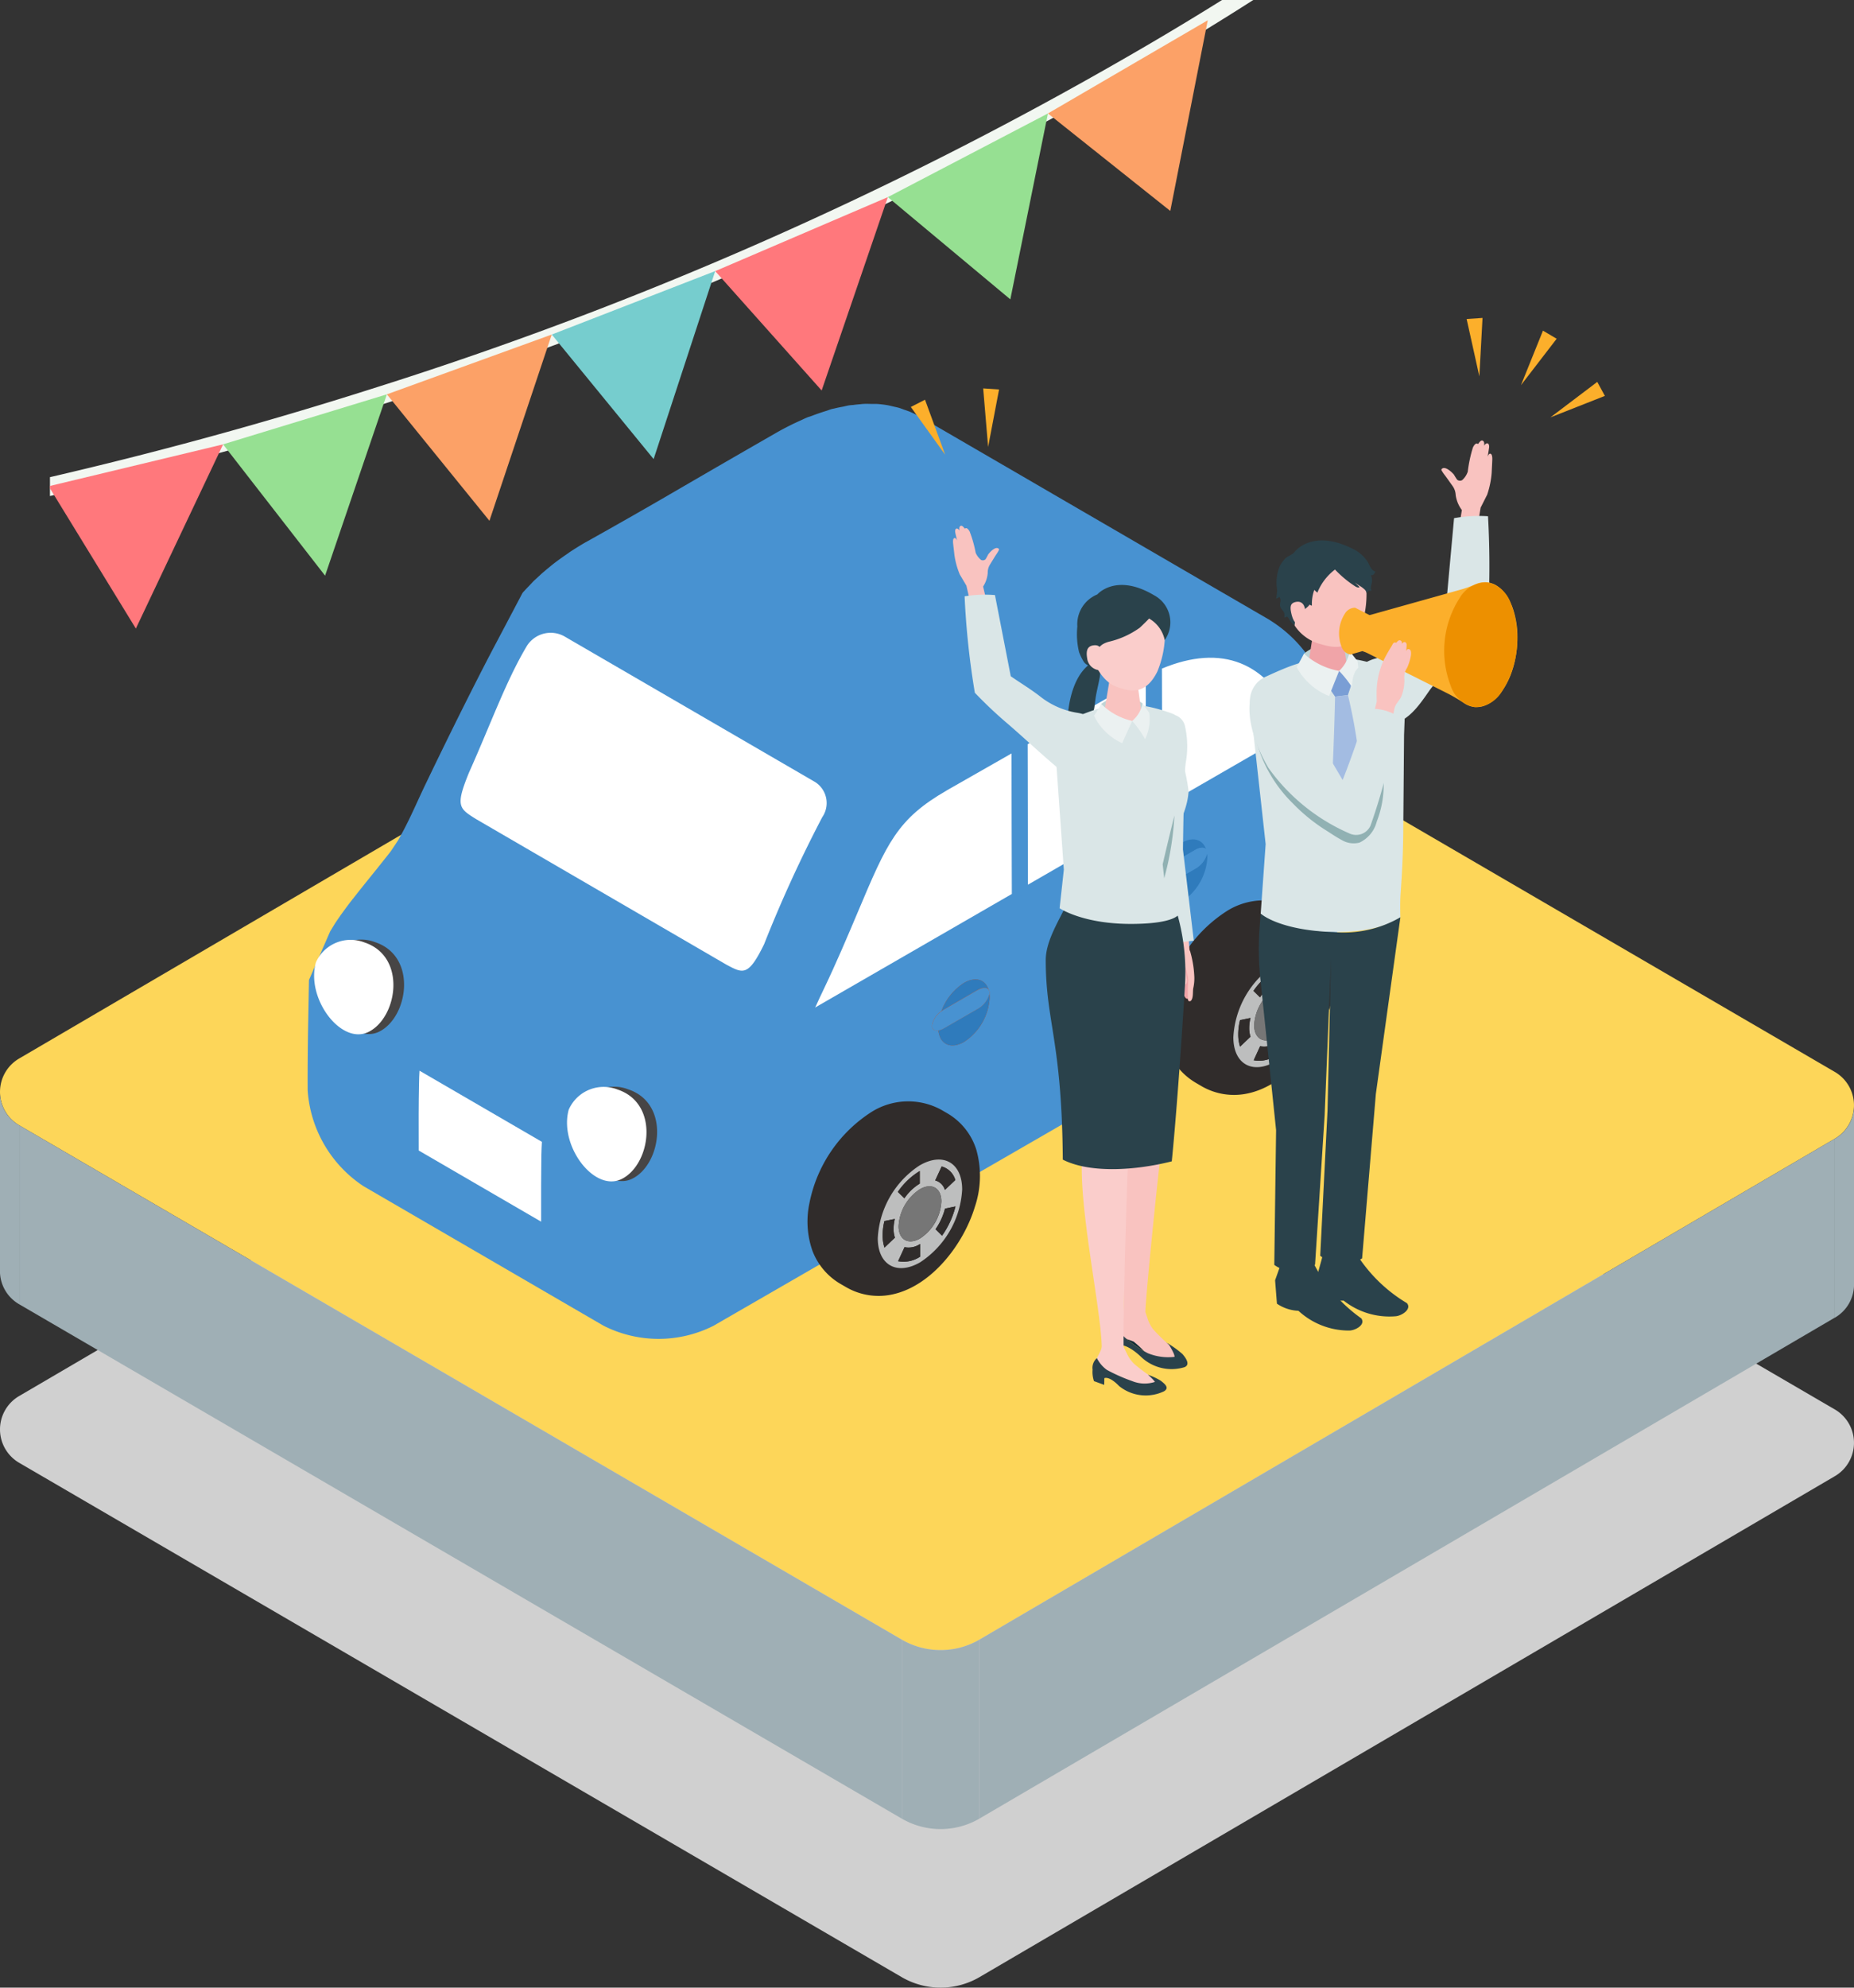
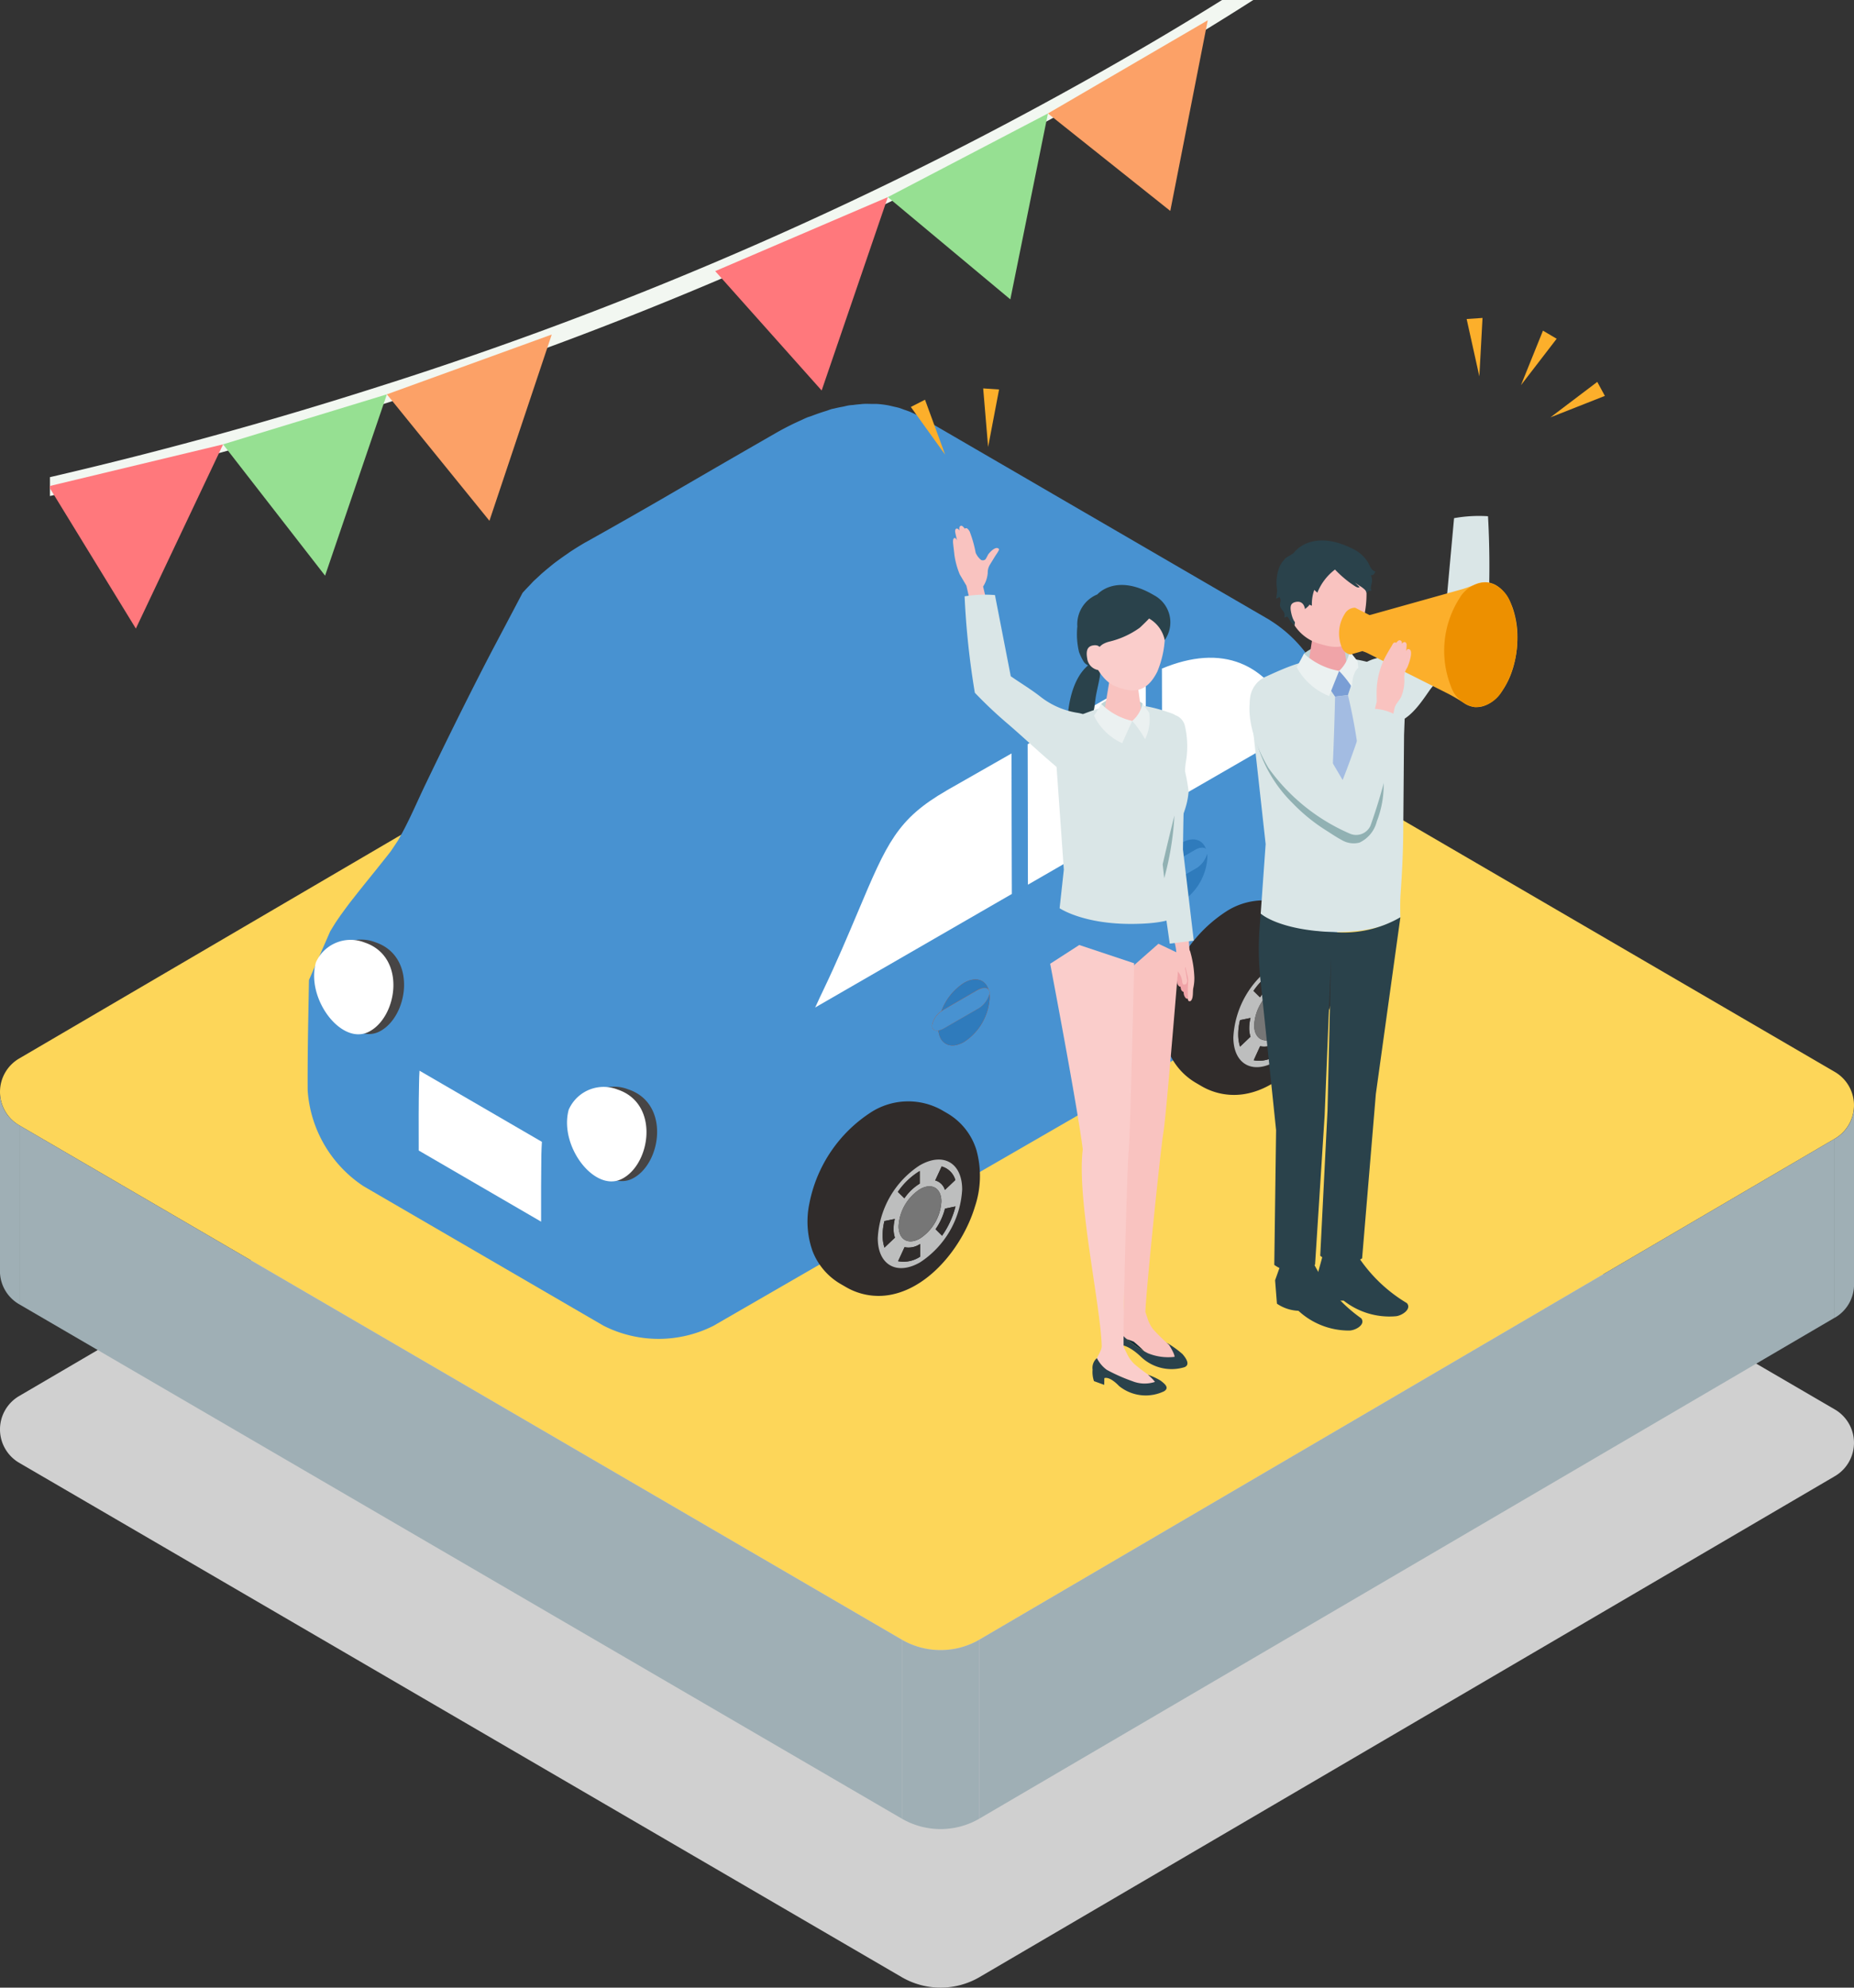
<svg xmlns="http://www.w3.org/2000/svg" width="134" height="143.622" viewBox="0 0 134 143.622">
  <rect x="0" y="0" width="134" height="143.622" fill="#333333" stroke="none" />
  <defs>
    <clipPath id="clip-path">
      <rect id="長方形_2088" data-name="長方形 2088" width="76.04" height="68.919" fill="none" />
    </clipPath>
    <clipPath id="clip-path-2">
      <path id="パス_7693" data-name="パス 7693" d="M106.709,44.416c-2.32,1.34-3.956,2.283-5.444,3.145-.981.571-1.9,1.1-2.893,1.676-1.434.831-3.043,1.745-5.258,2.99-.062.036-.122.068-.182.1C85.908,56.388,85.371,61.5,81.405,69.75A36.113,36.113,0,0,1,78.972,74.5l-.218.291c-3.834,4.869-5.747,6.416-5.845,12-.064,3.293.024,9.422.028,9.744l49.7-28.7c.709-.41.982-1.852.987-3.788v-.107a72.9,72.9,0,0,0-2.608-16c-1.577-3.618-4.161-5.646-7.582-5.646a13.769,13.769,0,0,0-6.727,2.11" transform="translate(-72.885 -42.306)" fill="none" />
    </clipPath>
    <clipPath id="clip-path-4">
      <rect id="長方形_1493" data-name="長方形 1493" width="128.763" height="132.711" fill="none" />
    </clipPath>
  </defs>
  <g id="グループ_3703" data-name="グループ 3703" transform="translate(-787.585 -540.412)">
    <g id="グループ_2921" data-name="グループ 2921" transform="translate(787.585 579.945)">
      <path id="パス_667" data-name="パス 667" d="M555.023,2282.693l61.827-36.2a2.793,2.793,0,0,0,0-4.837l-63.794-37.169a5.585,5.585,0,0,0-5.586,0l-61.827,36.2a2.793,2.793,0,0,0,0,4.837l63.794,37.169A5.584,5.584,0,0,0,555.023,2282.693Z" transform="translate(-484.247 -2179.353)" fill="#d0d0d0" />
      <g id="グループ_470" data-name="グループ 470" transform="translate(0 0)">
        <g id="グループ_451" data-name="グループ 451">
          <g id="グループ_450" data-name="グループ 450" transform="translate(0 0)">
            <path id="パス_537" data-name="パス 537" d="M555.023,2282.693l61.827-36.2a2.793,2.793,0,0,0,0-4.837l-63.794-37.169a5.585,5.585,0,0,0-5.586,0l-61.827,36.2a2.793,2.793,0,0,0,0,4.837l63.794,37.169A5.584,5.584,0,0,0,555.023,2282.693Z" transform="translate(-484.247 -2203.741)" fill="#fdd659" />
          </g>
          <path id="パス_538" data-name="パス 538" d="M554.392,2430.937l-63.794-37.17V2406.7l63.794,37.17Z" transform="translate(-489.202 -2351.985)" fill="#9fafb5" />
          <path id="パス_539" data-name="パス 539" d="M806.137,2434.389l61.827-36.2v12.931l-61.827,36.2Z" transform="translate(-735.361 -2355.438)" fill="#9fafb5" />
          <path id="パス_540" data-name="パス 540" d="M485.643,2398.083a2.767,2.767,0,0,1-1.4-2.417v-12.943a2.768,2.768,0,0,0,1.4,2.429Z" transform="translate(-484.247 -2343.369)" fill="#9fafb5" />
          <path id="パス_541" data-name="パス 541" d="M1087.328,2402.509a2.767,2.767,0,0,0,1.4-2.417v-12.943a2.767,2.767,0,0,1-1.4,2.428Z" transform="translate(-954.725 -2346.822)" fill="#9fafb5" />
          <path id="パス_542" data-name="パス 542" d="M786.319,2575.746v-12.931a5.587,5.587,0,0,1-5.586,0v12.931A5.585,5.585,0,0,0,786.319,2575.746Z" transform="translate(-715.543 -2483.863)" fill="#9fafb5" />
        </g>
      </g>
    </g>
    <g id="グループ_3700" data-name="グループ 3700" transform="translate(809.823 569.59)">
      <g id="グループ_3688" data-name="グループ 3688">
        <g id="グループ_3687" data-name="グループ 3687" clip-path="url(#clip-path)">
          <path id="パス_7684" data-name="パス 7684" d="M73.432,20.33a9.586,9.586,0,0,0-3.874-4.687l.014.006c.012.008,0,0-.03-.02a.349.349,0,0,1-.048-.03s-1.783-1.034-3.972-2.306l-5.554-3.229C57.783,8.793,54.2,6.716,52.02,5.444L48.291,3.279c-2.183-1.27-4-2.324-4.026-2.34L44.239.925a7.17,7.17,0,0,0-.745-.364c-.042-.018-.088-.03-.128-.046-.082-.032-.168-.06-.256-.09C42.985.38,42.865.33,42.735.292s-.283-.066-.421-.1c-.082-.018-.166-.04-.244-.058-.044-.006-.084-.02-.126-.026a7.253,7.253,0,0,0-.839-.1l-.024,0c-.036,0-.144,0-.246,0l-.094,0c-.186,0-.368-.014-.561,0-.1,0-.2.022-.291.026-.144.012-.294.026-.439.048-.108.012-.212.012-.324.032-.142.02-.295.064-.439.094-.194.034-.388.072-.587.122-.08.02-.158.03-.238.052-.116.032-.241.086-.355.122-.356.108-.719.232-1.09.375-.11.042-.214.066-.326.112-.15.062-.309.14-.463.21-.126.056-.252.116-.385.176-.459.218-.923.457-1.4.731C31.522,3.441,29.885,4.386,28.4,5.248c-.982.571-1.895,1.1-2.888,1.677-1.438.831-3.043,1.748-5.26,2.99-.064.036-.12.07-.184.1-.411.24-.8.481-1.168.727-.114.08-.225.16-.337.236-.242.17-.482.343-.711.515-.122.094-.241.192-.355.286-.2.164-.4.33-.595.5l-.322.3c-.076.072-.158.142-.233.214-.092.09-.17.18-.256.27-.132.136-.265.275-.391.411l-.06.066a1.327,1.327,0,0,0-.116.132s-.962,1.831-2.145,4.066c0,0-1.969,3.726-4.837,9.7-.555,1.144-1.108,2.462-1.73,3.6-.024.04-.046.082-.07.126l-.2.363c-.236.362-.48.725-.537.807s-.559.709-1.11,1.4l-.447.553c-.42.523-.811,1.006-1.168,1.47a.558.558,0,0,0-.054.062l-.016.028c-.024.024-.166.206-.316.406s-.521.713-.523.713-.022.034-.046.072l-.024.032c-.126.182-.251.361-.363.541a.187.187,0,0,0-.01.016l-.1.162c-.11.18-.2.328-.2.328S.932,39.705.093,41.638L.041,44.486C-.021,47.775,0,49.634,0,49.634a9.029,9.029,0,0,0,4.036,6.9L21.375,66.611a8.8,8.8,0,0,0,7.954.01l41.746-24.1A8.211,8.211,0,0,0,74.8,35.633s-.757-13.895-1.37-15.3" transform="translate(0 0)" fill="#4892d1" />
        </g>
      </g>
      <g id="グループ_3690" data-name="グループ 3690" transform="translate(25.3 14.685)">
        <g id="グループ_3689" data-name="グループ 3689" clip-path="url(#clip-path-2)">
          <path id="パス_7685" data-name="パス 7685" d="M130.68,122.123a4.081,4.081,0,0,1,1.628-2.041c.828-.477,1.526-.26,1.771.463a.352.352,0,0,1,.076.236.691.691,0,0,1-.006.086,2.392,2.392,0,0,1,.016.274,4.065,4.065,0,0,1-1.845,3.2c-.959.551-1.755.183-1.859-.831-.274.046-.459-.07-.459-.335a1.547,1.547,0,0,1,.677-1.054" transform="translate(-110.176 -92.919)" fill="#e64800" />
          <path id="パス_7686" data-name="パス 7686" d="M130.717,53.649l.03,10.005,9.69-5.592c-.066-.26-.138-.481-.188-.631-1.865-4.28-5.208-5.59-9.532-3.782M126.038,56.2l-5.021,2.912.03,10.147,8.553-4.939-.028-10.127c-.2.106-.406.216-.613.334l-2.92,1.673M115.344,62.35l-.156.092c-3.6,2.077-4.322,3.78-6.446,8.817-.7,1.655-1.492,3.545-2.494,5.637-.164.333-.33.7-.495,1.059l-.084.178L119.9,69.919l-.028-10.149c-1.254.721-2.676,1.53-4.525,2.58" transform="translate(-94.29 -49.196)" fill="#fff" />
          <path id="パス_7687" data-name="パス 7687" d="M147.711,68.021l-1.148.663,0,.985.028,10.149.018,6.009.414-.238-.018-5.52.335-.192.014,5.52.4-.232-.016-6.009-.03-10.147Z" transform="translate(-120.988 -59.095)" fill="#4892d1" />
          <path id="パス_7688" data-name="パス 7688" d="M175.659,51.882l-1.15.663.006,1.008.028,10.127.014,6.011.737-.427a2.1,2.1,0,0,1-.044-.243c-.276.046-.465-.068-.465-.332a1.562,1.562,0,0,1,.683-1.056,4.293,4.293,0,0,1,.232-.519l-.01-4.1-.03-10Z" transform="translate(-139.233 -48.558)" fill="#4892d1" />
          <path id="パス_7689" data-name="パス 7689" d="M135.011,120.867a1.793,1.793,0,0,1-.859,1.094l-2.416,1.392a1.189,1.189,0,0,1-.413.158c.1,1.014.9,1.382,1.859.831a4.066,4.066,0,0,0,1.845-3.2,2.388,2.388,0,0,0-.016-.274m-1.841-.785a4.078,4.078,0,0,0-1.628,2.041,1.672,1.672,0,0,1,.19-.126l2.411-1.4c.353-.2.657-.215.8-.056-.244-.723-.943-.939-1.771-.463" transform="translate(-111.039 -92.919)" fill="#2f7bbc" />
          <path id="パス_7690" data-name="パス 7690" d="M133.282,121.746l-2.411,1.4a1.654,1.654,0,0,0-.191.126,1.548,1.548,0,0,0-.677,1.054c0,.264.184.38.459.334a1.2,1.2,0,0,0,.413-.158l2.416-1.392a1.792,1.792,0,0,0,.859-1.093.765.765,0,0,0,.006-.086.353.353,0,0,0-.076-.236c-.14-.158-.445-.144-.8.056" transform="translate(-110.176 -94.064)" fill="#4892d1" />
          <path id="パス_7691" data-name="パス 7691" d="M180.329,91.687a1.765,1.765,0,0,1-.867,1.1l-2.4,1.386a1.247,1.247,0,0,1-.414.162,2.1,2.1,0,0,0,.044.242c.2.827.931,1.1,1.8.591a4.091,4.091,0,0,0,1.861-3.2,1.491,1.491,0,0,0-.024-.274m-1.847-.779a3.848,3.848,0,0,0-1.388,1.518,4.265,4.265,0,0,0-.232.519,1.829,1.829,0,0,1,.192-.13l2.4-1.386c.357-.208.669-.218.805-.06-.242-.725-.951-.941-1.781-.461" transform="translate(-140.627 -73.869)" fill="#2f7bbc" />
          <path id="パス_7692" data-name="パス 7692" d="M178.584,92.574l-2.4,1.386a1.732,1.732,0,0,0-.192.13,1.562,1.562,0,0,0-.683,1.056c0,.265.188.379.465.333a1.241,1.241,0,0,0,.414-.162l2.4-1.386a1.767,1.767,0,0,0,.867-1.1.356.356,0,0,0,.01-.089.34.34,0,0,0-.076-.23c-.136-.158-.449-.148-.805.06" transform="translate(-139.753 -75.015)" fill="#4892d1" />
        </g>
      </g>
      <g id="グループ_3692" data-name="グループ 3692">
        <g id="グループ_3691" data-name="グループ 3691" clip-path="url(#clip-path)">
          <path id="パス_7694" data-name="パス 7694" d="M190.337,106.911a4.655,4.655,0,0,0-2.131-2.722l-.422-.246a4.994,4.994,0,0,0-5.044.146,10.156,10.156,0,0,0-4.5,6.612,6.382,6.382,0,0,0,.228,3.455,4.706,4.706,0,0,0,2,2.353l.425.249a4.671,4.671,0,0,0,3.383.513c2.832-.627,5.123-3.659,5.927-6.331a7,7,0,0,0,.126-4.028" transform="translate(-116.285 -67.45)" fill="#302c2b" />
          <path id="パス_7695" data-name="パス 7695" d="M195.8,122.5a2.179,2.179,0,0,1-1.593.328l.465-1.015a1.482,1.482,0,0,0,1.106-.217l.022-.014v.917Zm1.583-1.516-.471-.467a4.5,4.5,0,0,0,.685-1.488l.757-.16a6.272,6.272,0,0,1-.971,2.115m-4.162.863a2.835,2.835,0,0,1-.132-.886,4.142,4.142,0,0,1,.13-1.032l.757-.156a3.019,3.019,0,0,0-.094.729,1.9,1.9,0,0,0,.094.623l-.755.721m2.568-.665c-.851.491-1.546.094-1.548-.887a3.4,3.4,0,0,1,1.54-2.666c.851-.493,1.546-.1,1.552.881a3.407,3.407,0,0,1-1.544,2.672m1.8-3.5a.993.993,0,0,0-.7-.687l.467-1.013a1.426,1.426,0,0,1,.987.979l-.755.721m-2.927.6-.472-.464a5.178,5.178,0,0,1,1.578-1.508l.006.913a3.6,3.6,0,0,0-1.112,1.059m1.11-2.385a6.713,6.713,0,0,0-3.037,5.27c0,1.931,1.376,2.714,3.059,1.743a6.7,6.7,0,0,0,3.04-5.268c0-1.931-1.38-2.714-3.063-1.745" transform="translate(-125.83 -75.393)" fill="#bdbebe" />
          <path id="パス_7696" data-name="パス 7696" d="M198.606,121.263a3.4,3.4,0,0,0-1.54,2.666c0,.982.7,1.378,1.548.887a3.407,3.407,0,0,0,1.544-2.672c-.006-.977-.7-1.374-1.552-.881" transform="translate(-128.66 -79.032)" fill="#767676" />
          <path id="パス_7697" data-name="パス 7697" d="M196.46,122.974v0Zm-1.127-.228-.465,1.016a2.18,2.18,0,0,0,1.592-.329v-.917l-.022.014a1.481,1.481,0,0,1-1.106.216m2.924-2.784a4.508,4.508,0,0,1-.685,1.488l.471.467a6.278,6.278,0,0,0,.972-2.115l-.757.16m-4.378.9a4.138,4.138,0,0,0-.13,1.032,2.836,2.836,0,0,0,.132.885l.755-.721a1.9,1.9,0,0,1-.094-.623,3.006,3.006,0,0,1,.094-.729l-.757.156m4.138-3.95-.467,1.014a.992.992,0,0,1,.7.687l.755-.721a1.427,1.427,0,0,0-.988-.98m-1.588.33a5.183,5.183,0,0,0-1.578,1.508l.473.465a3.6,3.6,0,0,1,1.111-1.06l-.006-.913" transform="translate(-126.494 -76.33)" fill="#302c2b" />
          <path id="パス_7698" data-name="パス 7698" d="M116.3,148.753a4.647,4.647,0,0,0-2.133-2.724l-.421-.244a4.98,4.98,0,0,0-5.037.146,10.147,10.147,0,0,0-4.5,6.61,6.379,6.379,0,0,0,.23,3.455,4.7,4.7,0,0,0,2,2.356l.425.246a4.677,4.677,0,0,0,3.381.515c2.832-.627,5.124-3.659,5.927-6.331a6.968,6.968,0,0,0,.126-4.028" transform="translate(-67.947 -94.768)" fill="#302c2b" />
          <path id="パス_7699" data-name="パス 7699" d="M121.761,164.336a2.157,2.157,0,0,1-1.592.327l.467-1.014a1.485,1.485,0,0,0,1.106-.218l.02-.01,0,.457v.459Zm1.585-1.514-.471-.469a4.555,4.555,0,0,0,.683-1.488l.759-.158a6.384,6.384,0,0,1-.971,2.115m-4.162.859a2.817,2.817,0,0,1-.132-.885,4.244,4.244,0,0,1,.128-1.032l.755-.154a3.19,3.19,0,0,0-.093.727,2,2,0,0,0,.1.625l-.755.719m2.568-.661c-.851.491-1.546.092-1.55-.885a3.4,3.4,0,0,1,1.54-2.67c.851-.491,1.548-.1,1.552.883a3.417,3.417,0,0,1-1.542,2.672m1.8-3.505a1,1,0,0,0-.7-.687l.467-1.011a1.423,1.423,0,0,1,.985.981l-.755.717m-2.926.605-.473-.465a5.123,5.123,0,0,1,1.583-1.508l0,.909a3.662,3.662,0,0,0-1.114,1.064m1.112-2.384A6.7,6.7,0,0,0,118.7,163c0,1.933,1.374,2.716,3.057,1.746a6.723,6.723,0,0,0,3.043-5.27c-.006-1.931-1.38-2.712-3.063-1.74" transform="translate(-77.496 -102.71)" fill="#bdbebe" />
          <path id="パス_7700" data-name="パス 7700" d="M124.567,163.1a3.4,3.4,0,0,0-1.54,2.67c0,.977.7,1.376,1.55.885a3.417,3.417,0,0,0,1.542-2.672c0-.982-.7-1.374-1.552-.883" transform="translate(-80.322 -106.35)" fill="#767676" />
          <path id="パス_7701" data-name="パス 7701" d="M122.427,164.814v0Zm-1.128-.228-.467,1.014a2.159,2.159,0,0,0,1.593-.327h0v-.459l0-.457-.02.01a1.485,1.485,0,0,1-1.106.218m2.922-2.784a4.562,4.562,0,0,1-.683,1.488l.471.469a6.378,6.378,0,0,0,.972-2.115l-.759.158m-4.379.9a4.243,4.243,0,0,0-.128,1.032,2.807,2.807,0,0,0,.132.885l.755-.719a1.976,1.976,0,0,1-.1-.625,3.187,3.187,0,0,1,.092-.727l-.755.154m4.14-3.948-.467,1.012a1,1,0,0,1,.7.687l.755-.717a1.424,1.424,0,0,0-.985-.981m-1.586.33a5.123,5.123,0,0,0-1.583,1.508l.473.465a3.663,3.663,0,0,1,1.114-1.064l0-.909" transform="translate(-78.159 -103.647)" fill="#302c2b" />
          <path id="パス_7702" data-name="パス 7702" d="M23.167,138.823c-.018.3-.03.617-.034.949-.03,1.33-.03,3.129-.022,4.819l8.845,5.14c-.006-1.69,0-3.487.018-4.821.008-.329.02-.645.04-.946Z" transform="translate(-15.085 -90.635)" fill="#fff" />
          <path id="パス_7703" data-name="パス 7703" d="M3.688,113.212c-.739,2.6,1.8,5.993,3.784,5.039,2.115-1.017,2.812-5.448-.272-6.472a2.755,2.755,0,0,0-3.511,1.432" transform="translate(-2.322 -72.876)" fill="#474545" />
          <path id="パス_7704" data-name="パス 7704" d="M56.341,143.822c-.741,2.6,1.813,6,3.8,5.04,2.111-1.014,2.81-5.444-.278-6.465a2.751,2.751,0,0,0-3.517,1.426" transform="translate(-36.699 -92.862)" fill="#474545" />
-           <path id="パス_7705" data-name="パス 7705" d="M36.635,48.6c-1.52,2.548-2.572,5.538-4.2,9.182-.985,2.416-.725,2.576.511,3.349L51.035,71.647c1.224.659,1.592.857,2.73-1.464A95.175,95.175,0,0,1,57.969,61a1.8,1.8,0,0,0-.533-2.556L39.341,47.934a2.032,2.032,0,0,0-2.706.669" transform="translate(-20.78 -31.126)" fill="#fff" />
          <path id="パス_7706" data-name="パス 7706" d="M1.472,113.263c-.739,2.6,1.807,5.993,3.784,5.039,2.113-1.017,2.812-5.448-.274-6.472a2.752,2.752,0,0,0-3.509,1.432" transform="translate(-0.876 -72.908)" fill="#fff" />
          <path id="パス_7707" data-name="パス 7707" d="M54.128,143.873c-.737,2.6,1.817,6,3.8,5.045,2.111-1.017,2.808-5.446-.274-6.473a2.757,2.757,0,0,0-3.521,1.428" transform="translate(-35.254 -92.895)" fill="#fff" />
        </g>
      </g>
    </g>
    <g id="グループ_3455" data-name="グループ 3455" transform="translate(791.195 540.412)">
      <g id="グループ_3445" data-name="グループ 3445" transform="translate(62.221 28.065)">
        <g id="グループ_3442" data-name="グループ 3442" transform="translate(0)">
          <path id="パス_4879" data-name="パス 4879" d="M349.235,253.568l1.025-.524,1.455,3.972Z" transform="translate(-349.235 -252.227)" fill="#fcaf2b" />
          <path id="パス_4880" data-name="パス 4880" d="M351.984,252.615l1.148.077-.792,4.155Z" transform="translate(-346.754 -252.615)" fill="#fcaf2b" />
        </g>
        <g id="グループ_3444" data-name="グループ 3444" transform="translate(3.05 9.922)">
          <path id="パス_4881" data-name="パス 4881" d="M359.547,275.173" transform="translate(-342.974 -242.166)" fill="#f9c3c0" />
          <path id="パス_4882" data-name="パス 4882" d="M359.666,275.985" transform="translate(-342.866 -241.433)" fill="#f9c3c0" />
          <path id="パス_4883" data-name="パス 4883" d="M357.612,289.115a2.392,2.392,0,0,1-.552-.976.662.662,0,0,1,.617.124,3.993,3.993,0,0,0,1.673.963,4.743,4.743,0,0,1,1.427.361s.476.725.453.953a3.873,3.873,0,0,1-1.924-.261A8.12,8.12,0,0,1,357.612,289.115Z" transform="translate(-345.219 -230.484)" fill="#112c36" />
          <path id="パス_4884" data-name="パス 4884" d="M357.643,287.537l-.078.181c-.154.354-.451.647-.493,1.031a.9.9,0,0,0,.485.97,4.7,4.7,0,0,1,.719.24,8.046,8.046,0,0,1,.98.942,2,2,0,0,0,1.475.577c.443-.04.5-.076.723-.36.276-.356-.358-.748-.66-.961a13.524,13.524,0,0,1-1.115-1.094,2.5,2.5,0,0,1-.392-.752l-.2-.59Z" transform="translate(-345.217 -231.001)" fill="#f9c3c0" />
          <path id="パス_4885" data-name="パス 4885" d="M361.006,289.573s.476.725.453.953a3.873,3.873,0,0,1-1.924-.261,8.121,8.121,0,0,1-1.694-1.165,2.393,2.393,0,0,1-.552-.976.94.94,0,0,0-.468.778,5.432,5.432,0,0,0,.011.913l.683.327.044-.472s.569-.021,1.488.866a3.2,3.2,0,0,0,3.132.736c.46-.19.063-.708-.15-.951A7.193,7.193,0,0,0,361.006,289.573Z" transform="translate(-345.449 -230.47)" fill="#2a424b" />
          <path id="パス_4886" data-name="パス 4886" d="M356.715,289l-.061.185c-.122.36-.4.676-.4,1.054,0,.459.143.856.559.938.181.034.561-.046.738.008a5.838,5.838,0,0,1,1.224.908,1.941,1.941,0,0,0,1.488.405c.459-.087.645-.141.843-.44.246-.377-.461-.687-.8-.86a12.792,12.792,0,0,1-1.26-.944,2.434,2.434,0,0,1-.5-.687l-.276-.55Z" transform="translate(-345.945 -229.683)" fill="#facdcb" />
          <path id="パス_4887" data-name="パス 4887" d="M360.147,290.639a3.226,3.226,0,0,1,.51.514,2.378,2.378,0,0,1-1.637-.053,12.543,12.543,0,0,1-1.848-.82,2.346,2.346,0,0,1-.712-.845.93.93,0,0,0-.312.839,2.035,2.035,0,0,0,.1.824l.74.27.01-.485s.341-.185,1.064.569a3.061,3.061,0,0,0,3.26.375c.413-.266,0-.561-.249-.759A4.4,4.4,0,0,0,360.147,290.639Z" transform="translate(-346.061 -229.288)" fill="#2a424b" />
          <path id="パス_4888" data-name="パス 4888" d="M355.215,268.349a2.641,2.641,0,0,0,1.3-.314,1.523,1.523,0,0,0,.472-1.1c.023-.213.107-.426.141-.641.036-.23.057-.461.091-.691.07-.478.2-.946.282-1.423a1.491,1.491,0,0,0-.046-.872c-.078-.167-.226-.331-.419-.274a1.242,1.242,0,0,0-.476.306C355.361,264.464,355.072,266.812,355.215,268.349Z" transform="translate(-346.916 -253.141)" fill="#2a424b" />
          <g id="グループ_3443" data-name="グループ 3443" transform="translate(15.62 28.674)">
            <path id="パス_4889" data-name="パス 4889" d="M360.4,274.62a1.906,1.906,0,0,1,.055.337c.044.344.1.7.1,1.047a2.877,2.877,0,0,1-.219.832.289.289,0,0,1-.122.187.2.2,0,0,1-.209-.053.622.622,0,0,1-.139-.407l-.008-.023-.023-.013a.26.26,0,0,1-.148-.152.694.694,0,0,1-.042-.215.16.16,0,0,1-.124-.046.382.382,0,0,1-.126-.255c-.008-.109-.023-.215-.036-.322a5.557,5.557,0,0,1-.063-.685c0-.074-.015-.2.048-.247a.721.721,0,0,1,.346-.1c.143-.017.424-.129.563-.078A.266.266,0,0,1,360.4,274.62Z" transform="translate(-358.817 -271.523)" fill="#f0a4a8" />
            <path id="パス_4890" data-name="パス 4890" d="M360.365,276.711l-.076-.322a1.276,1.276,0,0,1-.036-.166c-.006-.038,0-.067-.025-.1-.049.087,0,.238.019.329l.084.5a.519.519,0,0,1-.017.323c-.049.1-.2.148-.272.065a.282.282,0,0,1-.048-.16,1.408,1.408,0,0,0-.249-.662,2.612,2.612,0,0,1-.259-.373,1.319,1.319,0,0,1-.093-.455c-.017-.223.173-.468.169-.691a4.559,4.559,0,0,0-.11-.63c-.082-.472-.329-.923-.405-1.395l1.334-.078.133,1.933c0,.057.057.15.07.213.025.1.055.207.08.312.049.211.091.424.124.639a7.986,7.986,0,0,1,.08.851,3.2,3.2,0,0,1-.076.786c-.048.255.013.677-.148.889a.138.138,0,0,1-.2.034.184.184,0,0,1-.04-.108,12.624,12.624,0,0,1,.019-1.368A1.7,1.7,0,0,0,360.365,276.711Z" transform="translate(-359.046 -272.896)" fill="#f9c3c0" />
          </g>
          <path id="パス_4891" data-name="パス 4891" d="M361.708,274.422s-.95,11.73-1.151,12.885-1.25,11.361-1.307,12.988a1.389,1.389,0,0,1-1.585.03c.238-3.441-1.077-10.01-.388-13.258-.069-.971-.459-6.042-.335-7.943a6.966,6.966,0,0,1,1.543-3.918l1.709-1.505Z" transform="translate(-345.348 -243.495)" fill="#f9c3c0" />
          <path id="パス_4892" data-name="パス 4892" d="M358.895,274.9l-.691-6.881a3.336,3.336,0,0,1,.974-2.769,1.09,1.09,0,0,1,1.76.539,6.575,6.575,0,0,1,.067,2.7c-.141.927-.2,6.27-.2,6.27l.782,6.581-1.737.219Z" transform="translate(-344.186 -251.361)" fill="#dae6e7" />
          <path id="パス_4893" data-name="パス 4893" d="M360.6,275.07s-.27,12.212-.394,13.509-.417,12.524-.365,14.337a1.736,1.736,0,0,1-1.583.124c.036-2.769-1.836-10.859-1.372-14.522-.377-3.052-2.356-13.414-2.356-13.414l2.1-1.355Z" transform="translate(-347.508 -243.452)" fill="#facdcb" />
-           <path id="パス_4894" data-name="パス 4894" d="M363.762,272.715a13.175,13.175,0,0,1-7.742-.687c-.626,1.423-1.661,2.9-1.661,4.377.006,4.489,1.168,5.8,1.233,14.406,1.869.952,5.03.839,7.877.124.289-2.883.662-7.861.95-12.67A15.34,15.34,0,0,0,363.762,272.715Z" transform="translate(-347.658 -245.006)" fill="#2a424b" />
          <path id="パス_4895" data-name="パス 4895" d="M355.221,279.34l.306-2.782-.626-8.864c-.287-1.073-.459-1.323-.358-1.486.171-.076,1.111-.413,1.37-.506,2.03-.756,3.777-1.8,7.53-.394.514.194.533,2.322.52,2.98a13.713,13.713,0,0,1,.582,2.624c-.139,1.614-.763,1.954-.959,4.1a31.5,31.5,0,0,0,.323,4.638s-.03.79-3.357.824C356.93,280.514,355.221,279.34,355.221,279.34Z" transform="translate(-347.518 -251.701)" fill="#dae6e7" />
          <path id="パス_4896" data-name="パス 4896" d="M359.538,264.806a2.488,2.488,0,0,0-2.988.032,4.915,4.915,0,0,1-.175.687l1.465.6,1.608-.152A8.507,8.507,0,0,0,359.538,264.806Z" transform="translate(-345.838 -251.964)" fill="#bfd4d5" />
          <path id="パス_4897" data-name="パス 4897" d="M357.939,263.451c-.655-.008-1.007.358-1.009.677l-.354,2.135c.027.369.655.676,1.4.683s1.328-.287,1.3-.658l-.3-2.238C358.955,263.725,358.593,263.457,357.939,263.451Z" transform="translate(-345.656 -252.751)" fill="#f9c3c0" />
          <path id="パス_4898" data-name="パス 4898" d="M358.719,260.473c-1.981-.143-2.647,1.3-2.79,3.1.379,2.15,1.3,3.2,2.074,3.49.946.36,2.128.706,3.011-1.087a7.216,7.216,0,0,0,.478-3.743C361.332,261.573,360.7,260.615,358.719,260.473Z" transform="translate(-346.241 -255.45)" fill="#facdcb" />
          <path id="パス_4899" data-name="パス 4899" d="M360.747,262.5c.019.01-.632.639-.674.67a6.236,6.236,0,0,1-2.192,1,1.824,1.824,0,0,0-.485.194,1.3,1.3,0,0,0-.3.28,2.3,2.3,0,0,0-.489,1.317.794.794,0,0,1-.586-.346,4.367,4.367,0,0,1-.331-.685,5.522,5.522,0,0,1-.124-1.854,2.327,2.327,0,0,1,1.446-2.316s1.342-1.578,4.1.061a2.217,2.217,0,0,1,.769,3.239A2.339,2.339,0,0,0,360.747,262.5Z" transform="translate(-346.581 -255.796)" fill="#2a424b" />
          <path id="パス_4900" data-name="パス 4900" d="M357.032,263s.019-.674-.563-.632c-.5.036-.62.369-.521.94a.972.972,0,0,0,.874.862C357.167,264.182,357.032,263,357.032,263Z" transform="translate(-346.253 -253.73)" fill="#facdcb" />
          <path id="パス_4901" data-name="パス 4901" d="M358.954,265.823s-.386.839-.725,1.61a4.16,4.16,0,0,1-2.036-1.987c.217-.312.522-.853.522-.853A4.561,4.561,0,0,0,358.954,265.823Z" transform="translate(-346.002 -251.719)" fill="#ebf1f1" />
          <path id="パス_4902" data-name="パス 4902" d="M357.644,265.839a2.25,2.25,0,0,0,.748-1.262s.306.44.478.668a3.241,3.241,0,0,1-.3,1.916A7.215,7.215,0,0,0,357.644,265.839Z" transform="translate(-344.692 -251.734)" fill="#ebf1f1" />
          <path id="パス_4903" data-name="パス 4903" d="M358.8,272.359s.322-1.42.849-3.528a21.27,21.27,0,0,1-.738,4.533Z" transform="translate(-343.647 -247.893)" fill="#91b1b3" />
          <path id="パス_4904" data-name="パス 4904" d="M352.031,263.148l-.226-.988-.481-.813a5.864,5.864,0,0,1-.383-1.387c-.049-.447-.091-.78-.1-.891-.013-.164,0-.35.124-.354.091,0,.166.188.166.188s-.127-.54-.137-.618-.006-.23.1-.251.217.145.217.145c-.053-.223.008-.322.1-.348.114-.032.28.217.28.217s.131-.186.35.2a8.779,8.779,0,0,1,.434,1.532,1.316,1.316,0,0,0,.388.518.29.29,0,0,0,.324-.044,3.855,3.855,0,0,0,.185-.339c.108-.156.542-.636.765-.423a.081.081,0,0,1,.027.044.1.1,0,0,1-.013.055,2.512,2.512,0,0,1-.2.331c-.146.225-.282.457-.424.683l-.009.017a1.067,1.067,0,0,0-.171.6,2.073,2.073,0,0,1-.335,1l.52,2.2-1.557.145Z" transform="translate(-350.838 -257.828)" fill="#f9c3c0" />
          <path id="パス_4905" data-name="パス 4905" d="M351.278,260.569a58.009,58.009,0,0,0,.74,6.967,31.3,31.3,0,0,0,2.43,2.287c1.144.99,2.217,2.006,3.372,2.982a.655.655,0,0,0,.276.164.6.6,0,0,0,.259-.017,3.115,3.115,0,0,1,1.663-.133c.919.192,1.292-.154,1.218-.734-.1-.738.027-2-.539-2.542a2.689,2.689,0,0,0-1.286-.561,5.776,5.776,0,0,1-2.624-1.14c-.687-.542-1.458-1-2.173-1.5l-1.142-5.865A9.043,9.043,0,0,0,351.278,260.569Z" transform="translate(-350.441 -255.466)" fill="#dae6e7" />
        </g>
      </g>
      <g id="グループ_3450" data-name="グループ 3450" transform="translate(86.695 22.974)">
        <g id="グループ_3446" data-name="グループ 3446" transform="translate(15.698)">
          <path id="パス_4906" data-name="パス 4906" d="M370.345,250.017l1.148-.078-.229,4.224Z" transform="translate(-370.345 -249.94)" fill="#fcaf2b" />
          <path id="パス_4907" data-name="パス 4907" d="M374,250.422l.99.586-2.58,3.352Z" transform="translate(-368.483 -249.504)" fill="#fcaf2b" />
-           <path id="パス_4908" data-name="パス 4908" d="M376.913,252.368l.549,1.012-3.935,1.551Z" transform="translate(-367.471 -247.747)" fill="#fcaf2b" />
+           <path id="パス_4908" data-name="パス 4908" d="M376.913,252.368l.549,1.012-3.935,1.551" transform="translate(-367.471 -247.747)" fill="#fcaf2b" />
        </g>
        <g id="グループ_3449" data-name="グループ 3449" transform="translate(0 8.853)">
          <path id="パス_4909" data-name="パス 4909" d="M363.517,285.859l-.447,1.258.133,1.692a2.972,2.972,0,0,0,1.555.514,5.371,5.371,0,0,0,3.646,1.427c.451.009,1.233-.419.894-.881a11.055,11.055,0,0,1-3.486-4.053A10.856,10.856,0,0,0,363.517,285.859Z" transform="translate(-361.216 -226.435)" fill="#2a424b" />
          <path id="パス_4910" data-name="パス 4910" d="M365.059,285.6l-.352,1.29.255,1.677a2.977,2.977,0,0,0,1.587.388,5.348,5.348,0,0,0,3.741,1.129c.451-.027,1.2-.516.828-.95a10.941,10.941,0,0,1-3.774-3.762A10.88,10.88,0,0,0,365.059,285.6Z" transform="translate(-359.738 -226.8)" fill="#2a424b" />
          <path id="パス_4911" data-name="パス 4911" d="M362.889,281.344l.358-5.03-1.1-9.958a1.924,1.924,0,0,1,1.136-2.154c2.152-.976,4.672-2.185,8.739-.588.558.219.765.889.957,1.454a5.965,5.965,0,0,1,.318,2.126l-.046,1.233-.059,7.06c-.013,1.492-.088,2.963-.194,4.451-.046.655-.013,1.665-.013,1.665s-1.224,1.09-4.849,1.071C364.187,282.653,362.889,281.344,362.889,281.344Z" transform="translate(-362.076 -247.146)" fill="#dae6e7" />
          <path id="パス_4912" data-name="パス 4912" d="M367.546,262.808a2.759,2.759,0,0,0-3.3.186,5.217,5.217,0,0,1-.16.769l1.652.592,1.772-.249A9.483,9.483,0,0,0,367.546,262.808Z" transform="translate(-360.301 -247.589)" fill="#bfd4d5" />
          <path id="パス_4913" data-name="パス 4913" d="M365.737,261.749c-.71,0-1.088.4-1.088.746l-.36,2.322c.032.4.716.727,1.526.727s1.439-.325,1.406-.727l-.35-2.426C366.843,262.036,366.449,261.749,365.737,261.749Z" transform="translate(-360.115 -248.129)" fill="#f0a4a8" />
          <path id="パス_4914" data-name="パス 4914" d="M366.122,258.775c-2.023.015-2.582,1.534-2.582,3.378a3.212,3.212,0,0,0,2.39,3.376c.988.289,2.217.546,2.969-1.347a7.361,7.361,0,0,0,.183-3.838C368.865,259.683,368.145,258.76,366.122,258.775Z" transform="translate(-360.792 -250.815)" fill="#f9c3c0" />
          <path id="パス_4915" data-name="パス 4915" d="M366.779,264.187l-.936-.844-.721,1.224.429.633.929-.114Z" transform="translate(-359.363 -246.69)" fill="#7a9ed5" />
          <path id="パス_4916" data-name="パス 4916" d="M366.431,264.258l-.929.114s-.076,3.953-.325,8.065c-.023.375,1.306,1.262,1.306,1.262s1.014-.965,1-1.334A38.01,38.01,0,0,0,366.431,264.258Z" transform="translate(-359.313 -245.863)" fill="#a3bce2" />
          <path id="パス_4917" data-name="パス 4917" d="M368.04,261.124a8.168,8.168,0,0,1-.672-.632,3.923,3.923,0,0,0-1.275,1.673l-.223-.2a3.029,3.029,0,0,0-.171,1.142l-.2-.086c.109.046-.571.527-.624.573a1.31,1.31,0,0,0-.421.936,2.006,2.006,0,0,1-.322-.325c-.078-.1-.107-.23-.219-.3a.06.06,0,0,0-.029-.011.074.074,0,0,0-.044.025.165.165,0,0,1-.143.029.49.49,0,0,0-.1-.483,1.269,1.269,0,0,1-.177-.263c-.074-.192.038-.373.006-.563a.415.415,0,0,0-.057-.141l-.011-.017c-.017-.011-.038.006-.053.019a.294.294,0,0,1-.206.076c.055-.076.046-.23.065-.322a1.407,1.407,0,0,0,.01-.369,3.118,3.118,0,0,1,.187-1.6,2.051,2.051,0,0,1,.424-.6c.164-.162.525-.282.647-.449,0,0,1.235-1.711,4.166-.27a2.66,2.66,0,0,1,1.157,1.009c.068.129.122.266.2.39a.6.6,0,0,0,.329.274.613.613,0,0,1-.12.2.211.211,0,0,1-.211.059.873.873,0,0,1,.059.626c-.017.082-.044.162-.053.244a.349.349,0,0,0,.051.24.278.278,0,0,1-.2,0,2,2,0,0,1-.158.175.5.5,0,0,0-.137-.244,2.311,2.311,0,0,0-.263-.209,3.556,3.556,0,0,1-.445-.308l.342.342c-.1.059-.228,0-.329-.065A7.153,7.153,0,0,1,368.04,261.124Z" transform="translate(-361.185 -251.165)" fill="#2a424b" />
          <path id="パス_4918" data-name="パス 4918" d="M364.713,261.32s-.034-.685-.624-.6c-.5.076-.489.4-.344.972s.495.843.849.828S364.713,261.32,364.713,261.32Z" transform="translate(-360.686 -249.061)" fill="#f9c3c0" />
          <path id="パス_4919" data-name="パス 4919" d="M363.7,288.2,362.566,277.3a21.015,21.015,0,0,1-.05-3.836l.071-.906s1.315,1.2,5.248,1.33a8.192,8.192,0,0,0,4.849-1.071l-1.774,12.769-.993,11.879a2.322,2.322,0,0,1-1.427.343,2.435,2.435,0,0,1-1.6-.531l.527-10.5.257-11.005-.464,11.351-.693,10.792a2.34,2.34,0,0,1-1.458.493,2.5,2.5,0,0,1-1.49-.472Z" transform="translate(-361.774 -238.365)" fill="#2a424b" />
          <path id="パス_4920" data-name="パス 4920" d="M366.961,263.933s-.386.95-.723,1.819a4.609,4.609,0,0,1-2.352-2.1c.224-.356.535-.969.535-.969A5.044,5.044,0,0,0,366.961,263.933Z" transform="translate(-360.479 -247.282)" fill="#ebf1f1" />
          <path id="パス_4921" data-name="パス 4921" d="M365.5,264.022a2.488,2.488,0,0,0,.763-1.433s.362.472.563.715a3.59,3.59,0,0,1-.242,2.137,8.054,8.054,0,0,0-1.085-1.42" transform="translate(-359.02 -247.371)" fill="#ebf1f1" />
          <g id="グループ_3447" data-name="グループ 3447" transform="translate(7.418)">
-             <path id="パス_4922" data-name="パス 4922" d="M372.036,260.569l.181-1.119.476-.942a6.483,6.483,0,0,0,.324-1.574c.023-.5.046-.879.046-1,0-.185-.03-.39-.166-.386-.1,0-.169.223-.169.223s.1-.611.107-.7-.01-.259-.135-.272-.23.175-.23.175c.042-.251-.034-.356-.137-.379-.129-.029-.3.261-.3.261s-.16-.2-.375.253a9.832,9.832,0,0,0-.369,1.741,1.44,1.44,0,0,1-.4.605.322.322,0,0,1-.363-.023,3.978,3.978,0,0,1-.232-.365c-.133-.166-.651-.668-.885-.415a.1.1,0,0,0-.025.049.113.113,0,0,0,.017.061,2.694,2.694,0,0,0,.244.358c.179.24.348.487.523.729l.013.019a1.189,1.189,0,0,1,.234.653,2.319,2.319,0,0,0,.449,1.1l-.417,2.491,1.747.046Z" transform="translate(-362.928 -254.592)" fill="#f9c3c0" />
            <path id="パス_4923" data-name="パス 4923" d="M375.819,257.482a64.947,64.947,0,0,1-.038,7.831,34.862,34.862,0,0,1-2.445,2.82,16.169,16.169,0,0,0-1.713,1.888c-.923,1.33-1.81,2.679-3.654,2.569-.645-.038-1.951-.337-1.928-1.178s-.255-2.219.31-2.887a3.007,3.007,0,0,1,1.368-.771,6.461,6.461,0,0,0,2.792-1.564c.7-.679,1.509-1.271,2.247-1.916l.607-6.653A10.146,10.146,0,0,1,375.819,257.482Z" transform="translate(-365.994 -252.007)" fill="#dae6e7" />
          </g>
          <g id="グループ_3448" data-name="グループ 3448" transform="translate(6.481 10.241)">
            <path id="パス_4924" data-name="パス 4924" d="M365.917,262.25a.856.856,0,0,1,.74-.432l1.039.531c.038-.008.078-.015.116-.025l6.565-1.838a8.19,8.19,0,0,0,1-.371,1.668,1.668,0,0,1,.8-.135,1.58,1.58,0,0,1,.371.082,1.728,1.728,0,0,1,.238.1,1.84,1.84,0,0,1,.23.147,2.036,2.036,0,0,1,.325.295,3.317,3.317,0,0,1,.556.862c.051.116.1.236.145.358a6.412,6.412,0,0,1,.346,2.249q0,.108-.006.217c-.009.217-.027.434-.053.649a7.545,7.545,0,0,1-.209,1.058c-.036.137-.078.272-.124.405a5.527,5.527,0,0,1-.717,1.439c-.038.051-.074.1-.112.15a3.415,3.415,0,0,1-.476.5c-.04.034-.082.067-.122.1a2.51,2.51,0,0,1-.251.166,2.02,2.02,0,0,1-.381.167,1.613,1.613,0,0,1-.634.072h0a1.618,1.618,0,0,1-.746-.268,12.6,12.6,0,0,0-1.186-.7l-5.835-2.936a2.645,2.645,0,0,0-.3-.116c-.015-.006-.029-.015-.044-.023l-.87.249a.84.84,0,0,1-.643-.558A2.646,2.646,0,0,1,365.917,262.25Z" transform="translate(-365.501 -259.974)" fill="#fcaf2b" />
            <path id="パス_4925" data-name="パス 4925" d="M370.6,261.133a7.053,7.053,0,0,0-.617,6.375A2.239,2.239,0,0,0,371.7,269a2.275,2.275,0,0,0,1.975-1.151,7.06,7.06,0,0,0,.619-6.375,2.247,2.247,0,0,0-1.72-1.49A2.277,2.277,0,0,0,370.6,261.133Z" transform="translate(-361.899 -259.974)" fill="#ed9000" />
          </g>
          <path id="パス_4926" data-name="パス 4926" d="M367.108,266.615s-.013-.56-.006-.792a5.421,5.421,0,0,1,.072-.765,5.853,5.853,0,0,1,.39-1.34l.034-.076a11.819,11.819,0,0,1,.59-1.051c.053-.087.1-.244.227-.253.006,0,.118.011.108.027,0-.006.126-.2.246-.187.1.013.173.084.16.257,0,0,.078-.133.192-.126s.143.122.148.183-.03.48-.03.48.04-.15.133-.156c.483-.029.021,1.184-.072,1.357a1.884,1.884,0,0,0-.164.335,1.74,1.74,0,0,0-.029.527,3.183,3.183,0,0,1-.2,1.149c-.128.346-.411.533-.508.885l-.3,1.395-1.368-.331Z" transform="translate(-357.908 -247.741)" fill="#f9c3c0" />
          <path id="パス_4927" data-name="パス 4927" d="M371.22,272.937a2.3,2.3,0,0,1-1.247,1.524,1.681,1.681,0,0,1-1.275-.179c-.419-.223-.816-.5-1.22-.752a12.958,12.958,0,0,1-2.35-1.926,9.871,9.871,0,0,1-2.636-4.586,4.562,4.562,0,0,1-.225-2.251c1.045,1.3,1.888,3.264,2.855,4.617a12.626,12.626,0,0,0,2.858,2.879,2.314,2.314,0,0,0,.811.423,1.691,1.691,0,0,0,1.591-.63c.32-.39.331-.906.7-1.3.124-.133.268-.244.39-.377a1.641,1.641,0,0,0,.242-.35A7.266,7.266,0,0,1,371.22,272.937Z" transform="translate(-362.017 -245.404)" fill="#91b1b3" />
          <path id="パス_4928" data-name="パス 4928" d="M366.319,266.6l2.512,4.263s.845-2.07,1.793-5.132a3.529,3.529,0,0,1,2.177.508,41.081,41.081,0,0,1-1.96,7.934,1.139,1.139,0,0,1-1.522.55A14.1,14.1,0,0,1,363.476,270c-1.715-2.889-1.644-5.328-.8-5.987C364.047,262.94,365.761,265.33,366.319,266.6Z" transform="translate(-362.096 -246.329)" fill="#dae6e7" />
        </g>
      </g>
      <g id="グループ_3454" data-name="グループ 3454" transform="translate(0 0)">
        <g id="グループ_3453" data-name="グループ 3453" clip-path="url(#clip-path-4)">
          <g id="グループ_3452" data-name="グループ 3452" transform="translate(-36.254 -39.466)">
            <g id="グループ_3451" data-name="グループ 3451">
              <path id="パス_4929" data-name="パス 4929" d="M338.928,291.187c-24,6.013-40.764,7.092-40.97,7.1-.3.019-.51-.278-.462-.66a.792.792,0,0,1,.632-.727c.253-.015,25.822-1.663,59.066-12.271a273.654,273.654,0,0,0,54.4-23.921,219.544,219.544,0,0,0,53.692-43.364c.249-.28.594-.293.771-.032a.855.855,0,0,1-.131.982,220.954,220.954,0,0,1-54.057,43.663,274.694,274.694,0,0,1-54.633,24.024C350.8,288.033,344.658,289.752,338.928,291.187Z" transform="translate(-297.488 -217.129)" fill="#f2f7f1" />
            </g>
            <path id="パス_4930" data-name="パス 4930" d="M309.562,258.684l-11.783,1.389,5.892,11.1Z" transform="translate(-297.226 -179.604)" fill="#ff787c" />
            <path id="パス_4931" data-name="パス 4931" d="M315.914,257.584l-11.944,2.094,5.972,10.75Z" transform="translate(-291.635 -180.597)" fill="#fca167" />
            <path id="パス_4932" data-name="パス 4932" d="M322.126,256.331l-11.879,2.384,5.94,10.605Z" transform="translate(-285.967 -181.729)" fill="#76cdce" />
            <path id="パス_4933" data-name="パス 4933" d="M329.1,254.74l-12.607,3.028,6.3,10.283Z" transform="translate(-280.33 -183.166)" fill="#ff787c" />
            <path id="パス_4934" data-name="パス 4934" d="M334.954,252.84l-11.84,3.614,7.374,9.49Z" transform="translate(-274.348 -184.881)" fill="#96e092" />
            <path id="パス_4935" data-name="パス 4935" d="M341.252,250.57l-11.916,4.321,7.412,9.137Z" transform="translate(-268.73 -186.931)" fill="#fca167" />
-             <path id="パス_4936" data-name="パス 4936" d="M347.412,248.16,335.6,252.746l7.362,9Z" transform="translate(-263.076 -189.107)" fill="#76cdce" />
            <path id="パス_4937" data-name="パス 4937" d="M354.283,245.352,341.806,250.7l7.693,8.625Z" transform="translate(-257.469 -191.643)" fill="#ff787c" />
            <path id="パス_4938" data-name="パス 4938" d="M359.934,242.175l-11.572,6.045,8.854,7.388Z" transform="translate(-251.549 -194.511)" fill="#96e092" />
            <path id="パス_4939" data-name="パス 4939" d="M365.994,238.637l-11.551,6.733,8.843,7.044Z" transform="translate(-246.058 -197.706)" fill="#fca167" />
            <path id="パス_4940" data-name="パス 4940" d="M378.541,229.946l-12.114,9.014,9.125,5.9Z" transform="translate(-235.236 -205.555)" fill="#76cdce" />
            <path id="パス_4941" data-name="パス 4941" d="M384.286,224.786l-11.493,9.819,8.815,5.5Z" transform="translate(-229.488 -210.214)" fill="#96e092" />
            <path id="パス_4942" data-name="パス 4942" d="M389.805,218.763l-10.973,11.462,8.554,4.679Z" transform="translate(-224.034 -215.653)" fill="#fca167" />
          </g>
        </g>
      </g>
    </g>
  </g>
</svg>